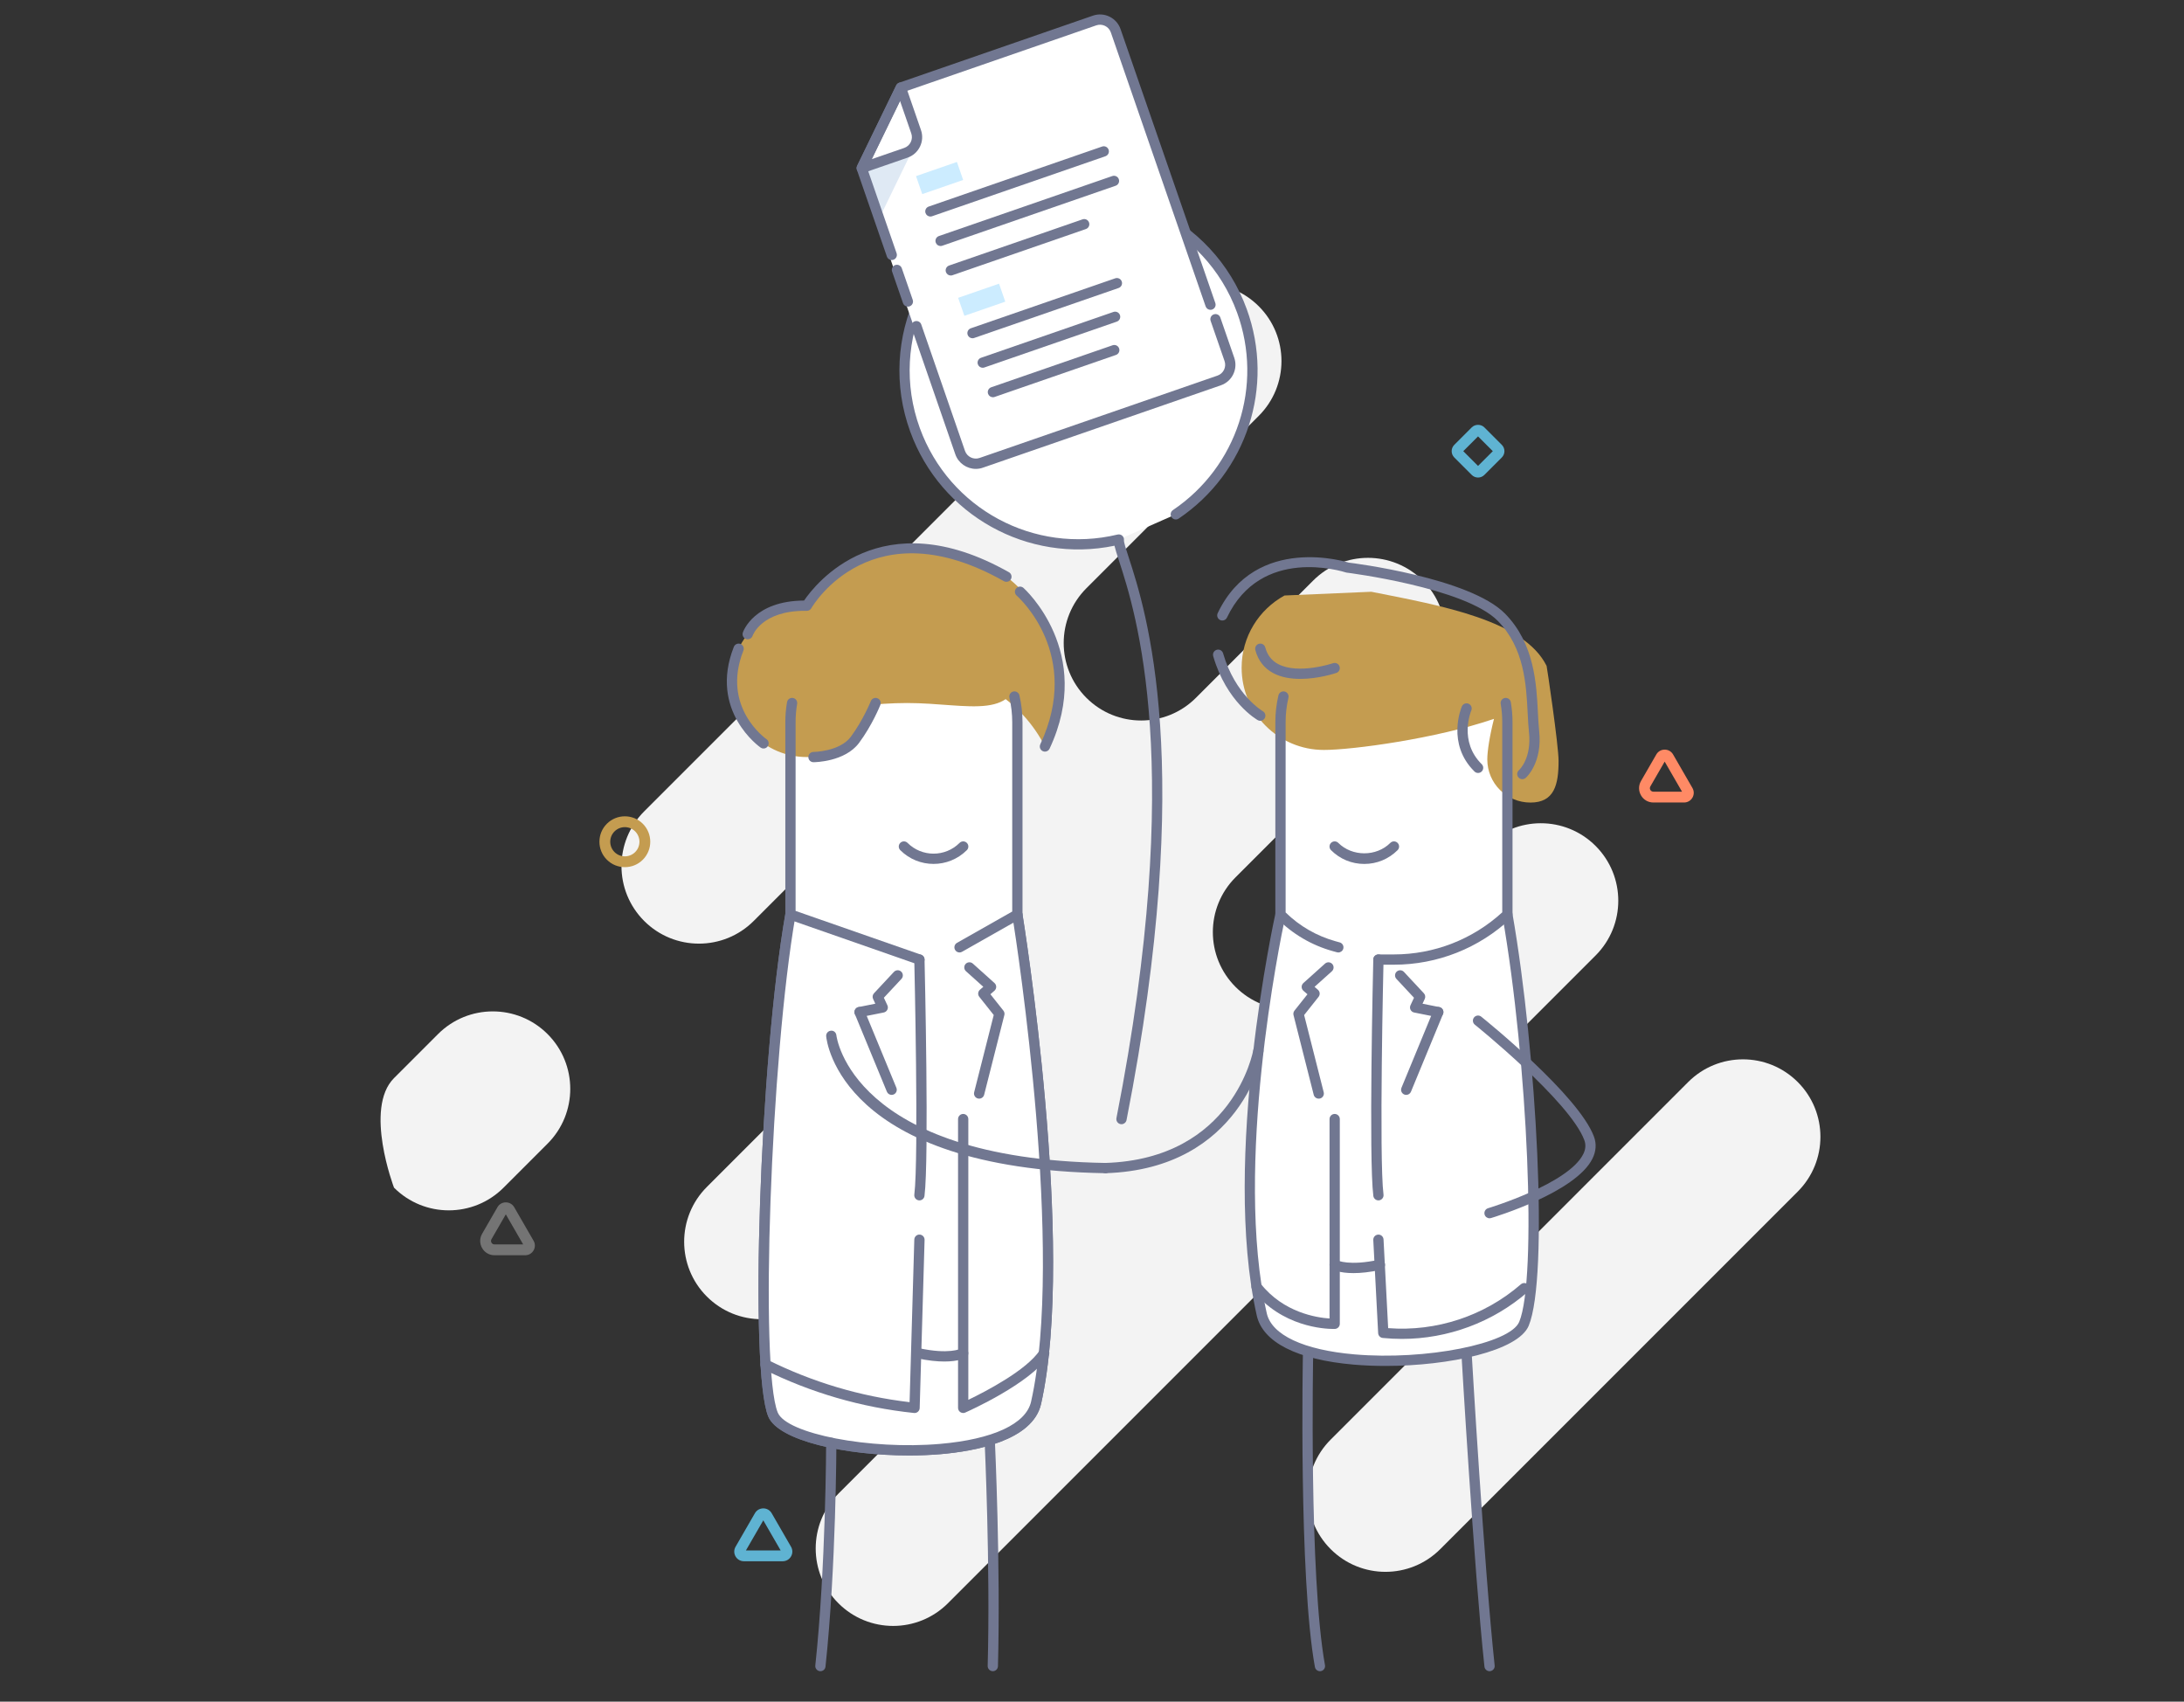
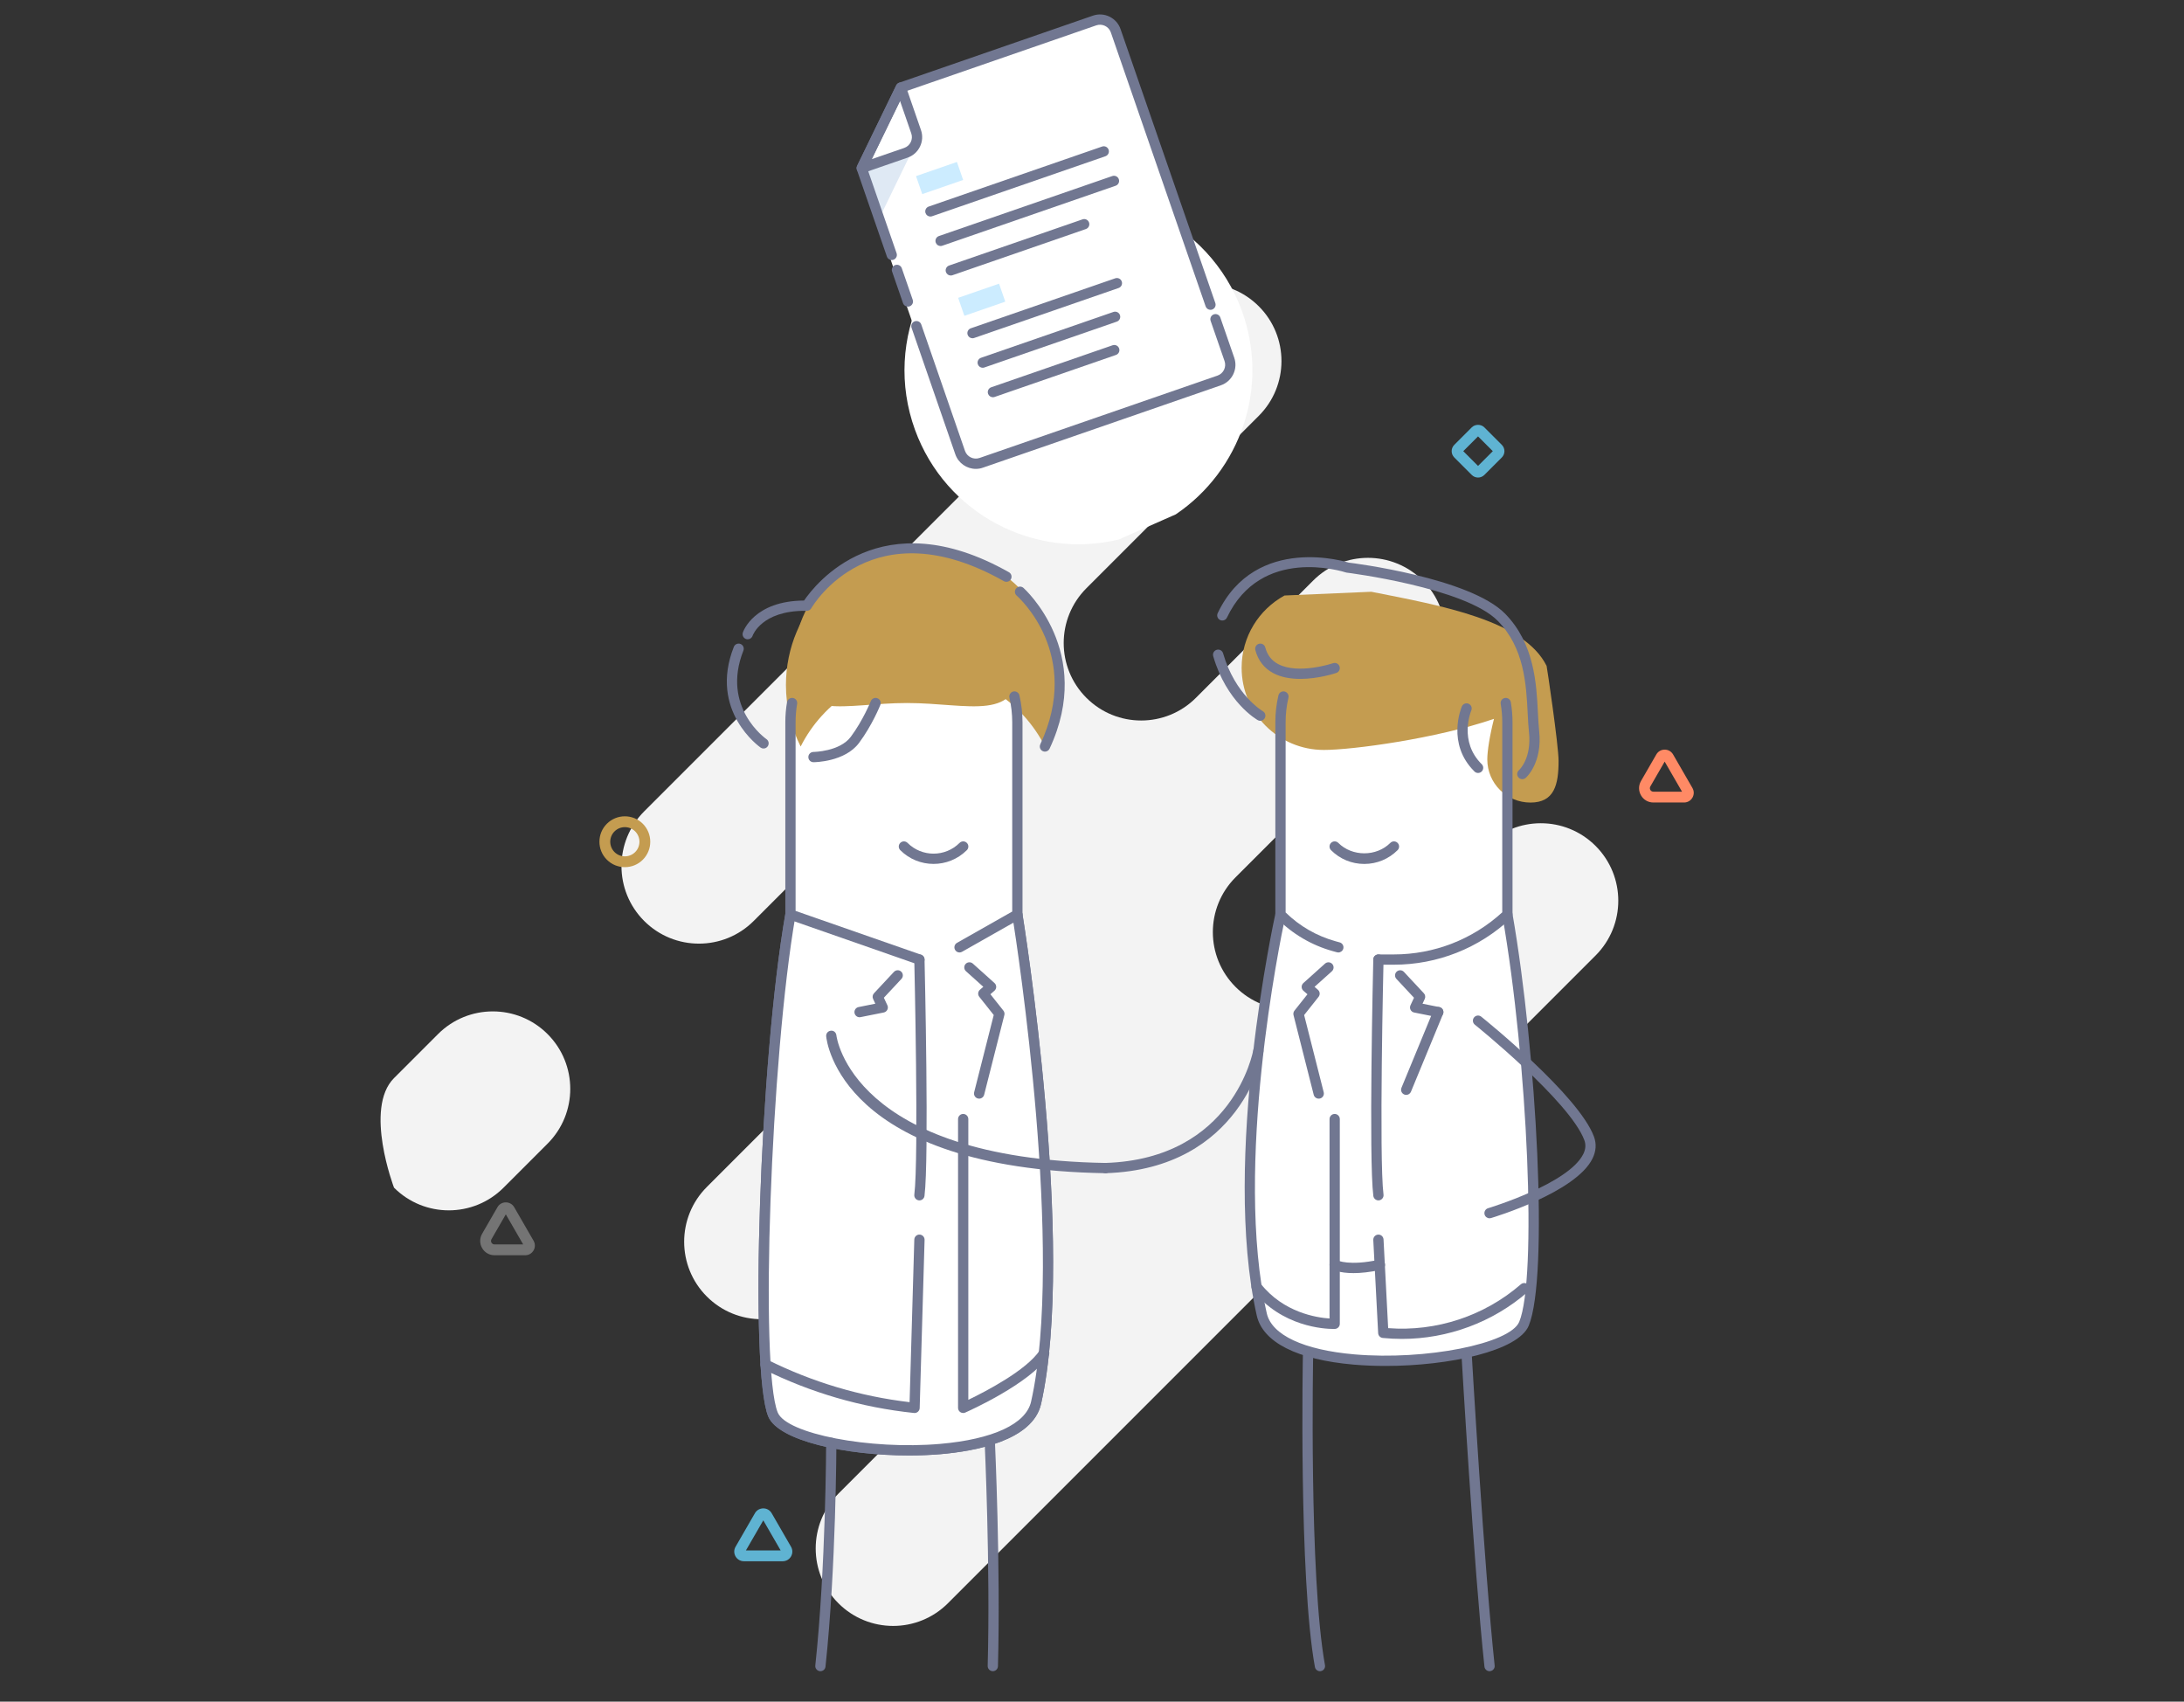
<svg xmlns="http://www.w3.org/2000/svg" version="1.1" id="Layer_1" x="0px" y="0px" viewBox="0 0 151.057 117.681" enable-background="new 0 0 151.057 117.681" xml:space="preserve">
  <rect x="0" y="0" width="151.057" height="117.681" fill="#333333" stroke="none" />
  <g>
    <path fill="#F3F3F3" d="M27.252,82.134c2.092,2.092,5.485,2.092,7.577,0l3.044-3.044c2.092-2.092,2.092-5.485,0-7.577l0,0   c-2.092-2.092-5.485-2.092-7.577,0l-3.044,3.044C25.159,76.65,27.252,82.134,27.252,82.134z" />
    <path fill="#F3F3F3" d="M67.4,93.884l-9.413,9.413c-2.092,2.092-2.092,5.485,0,7.577l0,0c2.092,2.092,5.485,2.092,7.577,0   l44.796-44.796c2.092-2.092,2.092-5.485,0-7.577l0,0c-2.092-2.092-5.485-2.092-7.577,0l-9.75,9.749   c-2.092,2.092-5.485,2.092-7.577,0l0,0c-2.092-2.092-2.092-5.485,0-7.577l12.949-12.949c2.092-2.092,2.092-5.485,0-7.577l0,0   c-2.092-2.092-5.485-2.092-7.577,0l-8.111,8.111c-2.092,2.092-5.485,2.092-7.577,0l0,0c-2.092-2.092-2.092-5.485,0-7.577   l11.924-11.924c2.092-2.092,2.092-5.485,0-7.577l0,0c-2.092-2.092-5.485-2.092-7.577,0L44.554,56.112   c-2.092,2.092-2.092,5.485,0,7.577l0,0c2.092,2.092,5.485,2.092,7.577,0l5.337-5.337c2.092-2.092,5.485-2.092,7.577,0l0,0   c2.092,2.092,2.092,5.485,0,7.577L48.889,82.086c-2.092,2.092-2.092,5.485,0,7.577l0,0c2.092,2.092,5.485,2.092,7.577,0   l3.357-3.357c2.092-2.092,5.485-2.092,7.577,0l0,0C69.492,88.399,69.492,91.792,67.4,93.884z" />
-     <path fill="#F3F3F3" d="M99.614,107.133l24.727-24.727c2.092-2.092,2.092-5.485,0-7.577l0,0c-2.092-2.092-5.485-2.092-7.577,0   L92.037,99.556c-2.092,2.092-2.092,5.485,0,7.577l0,0C94.129,109.225,97.522,109.225,99.614,107.133z" />
    <g>
      <g>
        <path fill="#5FB3D2" d="M102.23,33.025c-0.158,0-0.316-0.06-0.436-0.18l-1.209-1.209c-0.24-0.241-0.24-0.631,0-0.872l1.209-1.208     c0.233-0.234,0.639-0.234,0.872,0l1.208,1.208c0.241,0.241,0.241,0.632,0,0.872l-1.208,1.208     C102.545,32.965,102.387,33.025,102.23,33.025z M101.208,31.201l1.021,1.021l1.021-1.021l-1.021-1.021L101.208,31.201z" />
      </g>
      <g>
        <path fill="#5FB3D2" d="M97.447,59.023c-0.158,0-0.316-0.06-0.435-0.18l-1.209-1.209c-0.24-0.241-0.24-0.631,0-0.872l1.209-1.208     c0.233-0.233,0.639-0.233,0.872,0l1.208,1.208c0.241,0.241,0.241,0.632,0,0.872l-1.208,1.208     C97.763,58.963,97.605,59.023,97.447,59.023z M96.426,57.199l1.021,1.021l1.021-1.021l-1.021-1.021L96.426,57.199z" />
      </g>
      <g>
        <path fill="#C49C50" d="M43.218,59.969c-0.45,0-0.901-0.171-1.244-0.514c-0.686-0.686-0.686-1.802,0-2.487     c0.686-0.686,1.802-0.686,2.487,0c0.686,0.686,0.686,1.802,0,2.487C44.119,59.798,43.669,59.969,43.218,59.969z M43.218,57.202     c-0.259,0-0.517,0.099-0.715,0.295c-0.394,0.394-0.394,1.035,0,1.429c0.394,0.394,1.035,0.394,1.429,0     c0.394-0.394,0.394-1.035,0-1.429C43.735,57.3,43.476,57.202,43.218,57.202z" />
      </g>
      <g>
        <path fill="#5FB3D2" d="M54.132,107.97h-2.678c-0.242,0-0.458-0.125-0.579-0.334c-0.121-0.209-0.121-0.459,0-0.669l1.339-2.32     c0.121-0.21,0.338-0.334,0.58-0.334s0.458,0.125,0.579,0.334l1.339,2.32c0.121,0.21,0.121,0.46,0,0.669     C54.591,107.845,54.374,107.97,54.132,107.97z M51.592,107.221h2.402l-1.201-2.08L51.592,107.221z" />
      </g>
      <g>
        <path fill="#5FB3D2" d="M58.648,67.847c-0.158,0-0.316-0.06-0.435-0.18l-1.209-1.209c-0.24-0.241-0.24-0.631,0-0.872l1.209-1.208     c0.233-0.233,0.639-0.233,0.872,0l1.208,1.208c0.117,0.117,0.181,0.271,0.181,0.436s-0.064,0.319-0.181,0.436l-1.208,1.208     C58.964,67.787,58.806,67.847,58.648,67.847z M57.627,66.023l1.021,1.021l1.021-1.021l-1.021-1.021L57.627,66.023z" />
      </g>
      <g>
        <path fill="#747474" d="M36.324,86.808h-2.121c-0.358,0-0.678-0.185-0.857-0.495s-0.179-0.681,0-0.991l1.06-1.837     c0.121-0.21,0.338-0.334,0.58-0.334l0,0c0.241,0,0.458,0.125,0.579,0.334l1.339,2.319c0.121,0.21,0.121,0.46,0,0.669     C36.783,86.683,36.566,86.808,36.324,86.808z M33.994,85.697c-0.063,0.109-0.021,0.205,0,0.242     c0.021,0.036,0.084,0.121,0.209,0.121h1.983l-1.201-2.08L33.994,85.697z" />
      </g>
      <g>
        <path fill="#FF8A65" d="M116.478,55.498h-2.121c-0.358,0-0.679-0.185-0.857-0.495c-0.179-0.31-0.179-0.681,0-0.991l1.06-1.837     c0.121-0.21,0.338-0.334,0.58-0.334l0,0c0.241,0,0.458,0.125,0.579,0.334l1.339,2.319c0.121,0.21,0.121,0.46,0,0.669     C116.936,55.373,116.719,55.498,116.478,55.498z M114.147,54.387c-0.063,0.109-0.021,0.205,0,0.242     c0.021,0.036,0.084,0.121,0.209,0.121h1.983l-1.201-2.08L114.147,54.387z" />
      </g>
    </g>
  </g>
  <g>
    <g>
      <g>
        <path fill="#FFFFFF" d="M88.565,63.247c0,0-3.748,16.758-1.295,27.65c1.078,4.784,16.931,3.551,18.135,0.652     c1.313-3.159,0.587-18.38-1.146-28.302C102.526,53.325,88.565,63.247,88.565,63.247z" />
        <g>
          <path fill="#717791" d="M95.828,94.463c-0.749,0-1.49-0.03-2.199-0.091c-3.906-0.338-6.289-1.545-6.706-3.398      c-2.442-10.844,1.257-27.637,1.295-27.806c0.019-0.085,0.069-0.161,0.141-0.212c0.347-0.247,8.552-6.016,13.267-4.078      c1.594,0.656,2.599,2.105,2.983,4.306c1.676,9.594,2.521,25.138,1.125,28.499C105.011,93.421,100.258,94.463,95.828,94.463z       M88.882,63.459c-0.346,1.612-3.557,17.184-1.266,27.36c0.338,1.504,2.552,2.542,6.073,2.845      c4.902,0.425,10.757-0.734,11.389-2.252c1.231-2.961,0.608-17.932-1.168-28.104c-0.34-1.946-1.199-3.215-2.554-3.772      C97.28,57.859,89.878,62.776,88.882,63.459z" />
        </g>
      </g>
      <g>
        <path fill="#FFFFFF" d="M104.259,63.247l-10.269,2.741l-5.426-2.741V49.952c0-4.334,3.514-7.848,7.847-7.848l0,0     c4.334,0,7.848,3.514,7.848,7.848V63.247z" />
        <path fill="#C49C50" d="M106.971,46.049c-1.571-3.147-7.233-4.161-12.124-5.125l-6.001,0.258     c-1.768,0.964-2.968,2.839-2.968,4.995c0,3.14,2.546,5.686,5.686,5.686c1.982,0,7.769-0.783,11.768-2.15     c-0.292,1.142-0.463,2.219-0.463,2.804c0,1.649,1.336,2.985,2.985,2.985c1.649,0,1.945-1.229,1.945-2.878     C107.8,51.534,106.991,46.087,106.971,46.049z" />
        <g>
          <path fill="#717791" d="M92.565,65.869c-0.031,0-0.062-0.004-0.094-0.013l-0.28-0.077c-1.47-0.407-2.812-1.196-3.88-2.283      c-0.065-0.066-0.102-0.155-0.102-0.248V49.952c0-0.628,0.072-1.255,0.214-1.864c0.046-0.19,0.234-0.308,0.426-0.265      c0.191,0.045,0.309,0.235,0.266,0.427c-0.129,0.556-0.195,1.13-0.195,1.703v13.148c0.964,0.946,2.157,1.634,3.461,1.994      l0.279,0.077c0.189,0.052,0.301,0.248,0.248,0.437C92.864,65.765,92.721,65.869,92.565,65.869z" />
        </g>
        <g>
          <path fill="#717791" d="M96.399,66.715h-1.06c-0.196,0-0.355-0.159-0.355-0.355c0-0.196,0.159-0.355,0.355-0.355h1.06      c2.79,0,5.449-1.033,7.505-2.912V49.952c0-0.429-0.036-0.857-0.108-1.274c-0.033-0.193,0.096-0.377,0.29-0.409      c0.189-0.034,0.376,0.096,0.41,0.29c0.079,0.456,0.118,0.925,0.118,1.395v13.295c0,0.098-0.041,0.192-0.113,0.259      C102.299,65.575,99.421,66.715,96.399,66.715z" />
        </g>
        <g>
          <path fill="#717791" d="M94.362,59.747c-0.87,0-1.687-0.338-2.301-0.953c-0.139-0.139-0.139-0.364,0-0.503      c0.139-0.139,0.364-0.139,0.503,0c0.959,0.96,2.636,0.962,3.598,0c0.139-0.139,0.364-0.139,0.503,0      c0.139,0.139,0.139,0.364,0,0.503C96.049,59.408,95.232,59.747,94.362,59.747z" />
        </g>
      </g>
      <g>
        <path fill="#717791" d="M91.294,115.573c-0.168,0-0.317-0.12-0.348-0.292c-1.126-6.185-0.832-21.567-0.829-21.721     c0.004-0.194,0.163-0.348,0.355-0.348c0.002,0,0.005,0,0.007,0.001c0.196,0.004,0.352,0.166,0.348,0.362     c-0.003,0.154-0.296,15.464,0.816,21.581c0.035,0.192-0.092,0.378-0.286,0.412C91.337,115.571,91.316,115.573,91.294,115.573z" />
      </g>
      <g>
        <path fill="#717791" d="M103.024,115.573c-0.179,0-0.333-0.136-0.352-0.317c-0.735-6.858-1.585-21.508-1.593-21.655     c-0.012-0.196,0.138-0.364,0.334-0.375c0.196-0.012,0.364,0.138,0.375,0.334c0.009,0.148,0.857,14.779,1.59,21.62     c0.021,0.195-0.12,0.37-0.315,0.39C103.05,115.573,103.037,115.573,103.024,115.573z" />
      </g>
      <g>
        <path fill="#717791" d="M95.338,83.014c-0.176,0-0.328-0.131-0.351-0.311c-0.324-2.542-0.017-15.789-0.003-16.352     c0.005-0.193,0.163-0.346,0.355-0.346c0.002,0,0.006,0,0.009,0c0.196,0.005,0.351,0.167,0.346,0.364     c-0.004,0.137-0.32,13.755-0.003,16.245c0.024,0.194-0.113,0.372-0.308,0.397C95.368,83.012,95.354,83.014,95.338,83.014z" />
      </g>
      <path fill="#FFFFFF" d="M91.392,84.601l-0.525,6.171L91.392,84.601z" />
      <g>
        <path fill="#717791" d="M87.167,49.849c-0.059,0-0.118-0.015-0.174-0.047c-0.088-0.05-2.164-1.254-3.081-4.425     c-0.054-0.189,0.054-0.385,0.243-0.439c0.189-0.057,0.384,0.054,0.44,0.242c0.831,2.877,2.729,3.993,2.748,4.004     c0.17,0.098,0.229,0.314,0.133,0.484C87.41,49.784,87.29,49.849,87.167,49.849z" />
      </g>
      <g>
        <path fill="#717791" d="M105.292,53.885c-0.099,0-0.198-0.042-0.268-0.122c-0.128-0.148-0.114-0.37,0.033-0.499     c0.039-0.035,0.89-0.828,0.694-2.636c-0.042-0.386-0.064-0.82-0.088-1.288c-0.103-2.017-0.23-4.526-2.068-6.402     c-2.26-2.304-10.388-3.331-10.469-3.34c-0.306-0.092-5.899-1.854-8.263,3.111c-0.084,0.178-0.297,0.252-0.473,0.168     c-0.177-0.084-0.252-0.296-0.168-0.473c2.634-5.531,8.995-3.517,9.058-3.496c0.277,0.028,8.39,1.052,10.822,3.533     c2.027,2.067,2.168,4.839,2.27,6.862c0.023,0.453,0.045,0.874,0.084,1.248c0.238,2.202-0.884,3.205-0.932,3.247     C105.458,53.856,105.375,53.885,105.292,53.885z" />
      </g>
      <g>
        <path fill="#717791" d="M89.935,46.95c-0.643,0-1.311-0.1-1.874-0.402c-0.628-0.336-1.044-0.871-1.235-1.592     c-0.05-0.189,0.062-0.384,0.251-0.435c0.193-0.05,0.384,0.062,0.435,0.251c0.142,0.53,0.432,0.906,0.885,1.149     c1.398,0.747,3.779-0.047,3.802-0.056c0.185-0.064,0.387,0.036,0.45,0.222c0.063,0.185-0.036,0.387-0.222,0.45     C92.354,46.563,91.193,46.95,89.935,46.95z" />
      </g>
      <g>
        <path fill="#717791" d="M102.23,53.455c-0.09,0-0.181-0.034-0.249-0.103c-1.94-1.917-0.917-4.392-0.872-4.497     c0.078-0.18,0.284-0.263,0.465-0.188c0.181,0.077,0.265,0.284,0.189,0.465c-0.036,0.087-0.872,2.142,0.719,3.715     c0.14,0.137,0.141,0.362,0.003,0.502C102.413,53.421,102.321,53.455,102.23,53.455z" />
      </g>
      <g>
        <path fill="#717791" d="M97.261,75.718c-0.046,0-0.091-0.009-0.136-0.027c-0.181-0.075-0.267-0.282-0.192-0.464l2.217-5.37     c0.075-0.181,0.282-0.267,0.464-0.192c0.181,0.075,0.267,0.282,0.192,0.464l-2.217,5.37     C97.534,75.635,97.401,75.718,97.261,75.718z" />
      </g>
      <g>
        <path fill="#717791" d="M99.478,70.348c-0.023,0-0.047-0.002-0.069-0.007l-1.601-0.32c-0.107-0.021-0.198-0.091-0.247-0.188     s-0.05-0.211-0.006-0.31l0.244-0.522l-1.216-1.304c-0.134-0.144-0.125-0.368,0.017-0.502c0.144-0.133,0.368-0.126,0.502,0.017     l1.379,1.479c0.099,0.106,0.123,0.261,0.062,0.392l-0.154,0.33l1.158,0.232c0.192,0.039,0.317,0.226,0.279,0.418     C99.793,70.231,99.645,70.348,99.478,70.348z" />
      </g>
      <g>
        <path fill="#717791" d="M91.208,75.978c-0.159,0-0.304-0.107-0.345-0.268l-1.397-5.511c-0.027-0.107-0.002-0.222,0.066-0.308     l0.898-1.131l-0.279-0.243c-0.077-0.066-0.121-0.163-0.122-0.265c-0.001-0.102,0.043-0.2,0.118-0.267l1.498-1.345     c0.146-0.131,0.37-0.119,0.502,0.027c0.131,0.146,0.118,0.371-0.027,0.502l-1.199,1.077l0.233,0.202     c0.144,0.125,0.163,0.34,0.046,0.489l-0.999,1.26l1.354,5.341c0.048,0.19-0.067,0.383-0.257,0.431     C91.265,75.975,91.236,75.978,91.208,75.978z" />
      </g>
      <g>
        <path fill="#717791" d="M96.961,92.594c-0.44,0-0.88-0.022-1.321-0.066c-0.175-0.017-0.31-0.16-0.319-0.334l-0.337-6.44     c-0.01-0.196,0.14-0.363,0.336-0.373c0.195-0.013,0.362,0.14,0.373,0.336l0.32,6.132c3.328,0.256,6.655-0.842,9.179-3.032     c0.148-0.129,0.373-0.113,0.501,0.035c0.129,0.148,0.113,0.372-0.035,0.501C103.246,91.446,100.134,92.594,96.961,92.594z" />
      </g>
      <g>
        <path fill="#717791" d="M92.228,91.905c-0.591,0-3.58-0.132-5.597-2.699c-0.121-0.154-0.095-0.377,0.059-0.499     c0.155-0.12,0.377-0.095,0.499,0.06c1.584,2.016,3.903,2.359,4.769,2.415V77.391c0-0.196,0.159-0.355,0.355-0.355     c0.196,0,0.355,0.159,0.355,0.355v14.158c0,0.191-0.151,0.347-0.342,0.355C92.314,91.904,92.281,91.905,92.228,91.905z" />
      </g>
      <g>
        <path fill="#717791" d="M93.614,88.043c-0.977,0-1.414-0.23-1.481-0.269c-0.17-0.099-0.226-0.316-0.128-0.486     c0.097-0.169,0.312-0.226,0.48-0.131c0.03,0.014,0.838,0.406,2.883-0.037c0.195-0.042,0.381,0.081,0.422,0.272     c0.042,0.192-0.08,0.38-0.271,0.422C94.734,87.984,94.106,88.043,93.614,88.043z" />
      </g>
      <g>
        <path fill="#717791" d="M76.467,81.135c-0.191,0-0.349-0.151-0.355-0.344c-0.006-0.196,0.148-0.361,0.344-0.366     c8.851-0.285,10.215-7.732,10.228-7.807c0.033-0.194,0.222-0.319,0.409-0.291c0.193,0.032,0.323,0.216,0.29,0.409     c-0.013,0.081-1.481,8.094-10.904,8.397C76.475,81.134,76.471,81.135,76.467,81.135z" />
      </g>
      <g>
        <path fill="#717791" d="M103.025,84.251c-0.153,0-0.294-0.099-0.341-0.254c-0.055-0.188,0.05-0.386,0.239-0.442     c0.055-0.017,5.557-1.679,6.582-3.739c0.168-0.338,0.192-0.655,0.075-0.97c-1.002-2.684-7.508-7.932-7.574-7.984     c-0.152-0.123-0.177-0.346-0.054-0.499c0.123-0.153,0.346-0.177,0.499-0.054c0.274,0.22,6.723,5.424,7.794,8.29     c0.187,0.502,0.151,1.018-0.105,1.534c-1.163,2.335-6.776,4.032-7.015,4.103C103.093,84.246,103.058,84.251,103.025,84.251z" />
      </g>
    </g>
    <g>
      <g>
        <g>
          <path fill="#717791" d="M62.865,100.653c-4.364,0-9.026-1.007-9.727-2.691c-1.32-3.175-0.59-24.626,1.183-34.776      c0.384-2.202,1.388-3.651,2.983-4.306c4.716-1.936,12.919,3.832,13.266,4.078c0.077,0.054,0.129,0.138,0.145,0.232      c0.038,0.23,3.731,23.066,1.291,33.899c-0.574,2.549-4.587,3.27-6.929,3.473C64.364,100.623,63.619,100.653,62.865,100.653z       M59.516,59.19c-0.697,0-1.354,0.105-1.941,0.346c-1.354,0.557-2.214,1.826-2.553,3.772c-1.717,9.827-2.485,31.355-1.227,34.381      c0.612,1.471,6.38,2.586,11.223,2.165c3.656-0.316,5.951-1.381,6.297-2.921c2.308-10.247-0.961-31.494-1.275-33.48      C69.156,62.848,63.637,59.19,59.516,59.19z" />
        </g>
        <path fill="#FFFFFF" d="M70.366,63.247c0,0,3.748,22.872,1.295,33.764c-1.078,4.784-16.99,3.713-18.194,0.815     c-1.313-3.159-0.528-24.657,1.205-34.579C56.405,53.325,70.366,63.247,70.366,63.247z" />
        <g>
          <path fill="#717791" d="M62.865,100.653c-4.364,0-9.026-1.007-9.727-2.691c-1.32-3.175-0.59-24.626,1.183-34.776      c0.384-2.202,1.388-3.651,2.983-4.306c4.716-1.936,12.919,3.832,13.266,4.078c0.077,0.054,0.129,0.138,0.145,0.232      c0.038,0.23,3.731,23.066,1.291,33.899c-0.574,2.549-4.587,3.27-6.929,3.473C64.364,100.623,63.619,100.653,62.865,100.653z       M59.516,59.19c-0.697,0-1.354,0.105-1.941,0.346c-1.354,0.557-2.214,1.826-2.553,3.772c-1.717,9.827-2.485,31.355-1.227,34.381      c0.612,1.471,6.38,2.586,11.223,2.165c3.656-0.316,5.951-1.381,6.297-2.921c2.308-10.247-0.961-31.494-1.275-33.48      C69.156,62.848,63.637,59.19,59.516,59.19z" />
        </g>
      </g>
      <g>
        <path fill="#FFFFFF" d="M54.672,63.247l10.269,2.741l5.426-2.741V49.952c0-4.334-3.514-7.848-7.847-7.848l0,0     c-4.334,0-7.848,3.514-7.848,7.848C54.672,49.952,54.672,63.247,54.672,63.247z" />
        <g>
          <path fill="#C49C50" d="M63.825,46.412c3.697,0,6.89,2.124,8.449,5.214c0.645-1.28,1.018-2.721,1.018-4.252      c0-5.228-4.238-9.466-9.466-9.466s-9.466,4.238-9.466,9.466c0,1.531,0.372,2.972,1.018,4.252      C56.935,48.535,60.128,46.412,63.825,46.412z" />
-           <circle fill="#C49C50" cx="55.808" cy="47.121" r="5.234" />
          <path fill="#C49C50" d="M70.551,45.73c0,4.32-3.503,2.888-7.822,2.888c-4.321,0-7.822,1.432-7.822-2.888      c0-4.321,3.503-7.822,7.822-7.822C67.049,37.907,70.551,41.409,70.551,45.73z" />
        </g>
        <g>
          <g>
            <path fill="#717791" d="M52.81,51.764c-0.069,0-0.139-0.02-0.2-0.062c-0.037-0.025-3.61-2.525-1.854-6.969       c0.073-0.181,0.28-0.272,0.461-0.2c0.183,0.072,0.272,0.278,0.2,0.461c-1.551,3.921,1.56,6.099,1.592,6.12       c0.163,0.11,0.204,0.331,0.094,0.493C53.035,51.71,52.923,51.764,52.81,51.764z" />
          </g>
          <g>
            <path fill="#717791" d="M51.716,44.211c-0.039,0-0.077-0.006-0.115-0.019c-0.184-0.063-0.283-0.262-0.222-0.447       c0.03-0.091,0.772-2.192,4.235-2.214c0.76-1.119,5.304-6.968,14.17-1.958c0.17,0.096,0.23,0.313,0.134,0.484       c-0.097,0.17-0.314,0.23-0.484,0.134c-9.088-5.135-13.153,1.586-13.321,1.874c-0.063,0.11-0.181,0.177-0.307,0.177       c-0.069,0.005-0.093-0.001-0.138-0.001c-2.972,0-3.592,1.66-3.617,1.732C52.001,44.119,51.863,44.211,51.716,44.211z" />
          </g>
          <g>
            <path fill="#717791" d="M72.273,51.98c-0.05,0-0.102-0.011-0.15-0.034c-0.178-0.083-0.254-0.294-0.171-0.473       c2.898-6.188-1.448-10.12-1.635-10.284c-0.148-0.129-0.162-0.353-0.032-0.501c0.13-0.148,0.353-0.161,0.501-0.033       c0.05,0.043,4.938,4.437,1.809,11.119C72.535,51.904,72.407,51.98,72.273,51.98z" />
          </g>
        </g>
        <g>
          <path fill="#717791" d="M66.366,65.869c-0.123,0-0.244-0.065-0.309-0.181c-0.096-0.17-0.037-0.387,0.134-0.484l3.82-2.165      V49.952c0-0.576-0.065-1.149-0.194-1.703c-0.044-0.191,0.075-0.382,0.266-0.427c0.193-0.043,0.381,0.075,0.426,0.265      c0.141,0.607,0.213,1.235,0.213,1.864v13.295c0,0.128-0.069,0.246-0.18,0.309l-4,2.266      C66.486,65.854,66.426,65.869,66.366,65.869z" />
        </g>
        <g>
          <path fill="#717791" d="M63.592,66.715c-0.039,0-0.079-0.006-0.117-0.02l-8.92-3.114c-0.143-0.05-0.238-0.184-0.238-0.335      V49.952c0-0.468,0.04-0.937,0.118-1.394c0.033-0.193,0.221-0.323,0.409-0.29c0.193,0.032,0.323,0.216,0.29,0.409      c-0.071,0.418-0.107,0.847-0.107,1.275v13.043l8.682,3.03c0.185,0.065,0.282,0.267,0.218,0.452      C63.876,66.624,63.74,66.715,63.592,66.715z" />
        </g>
        <g>
          <path fill="#717791" d="M64.569,59.745c-0.834,0-1.666-0.317-2.301-0.951c-0.139-0.139-0.139-0.364,0-0.503      c0.139-0.139,0.364-0.139,0.503,0c0.992,0.992,2.606,0.992,3.598,0c0.139-0.139,0.364-0.139,0.503,0      c0.139,0.139,0.139,0.364,0,0.503C66.235,59.428,65.402,59.745,64.569,59.745z" />
        </g>
      </g>
      <g>
        <path fill="#717791" d="M68.669,115.573c-0.003,0-0.006,0-0.01,0c-0.196-0.006-0.35-0.169-0.346-0.365     c0.188-6.883-0.206-15.425-0.21-15.51c-0.009-0.196,0.142-0.362,0.338-0.372c0.23-0.019,0.363,0.143,0.372,0.338     c0.005,0.086,0.399,8.654,0.211,15.563C69.019,115.421,68.861,115.573,68.669,115.573z" />
      </g>
      <g>
        <path fill="#717791" d="M56.745,115.573c-0.013,0-0.025-0.001-0.039-0.002c-0.195-0.021-0.336-0.196-0.315-0.39     c0.732-6.831,0.749-15.31,0.749-15.396c0-0.196,0.159-0.354,0.355-0.354l0,0c0.196,0,0.355,0.159,0.355,0.356     c0,0.084-0.018,8.601-0.754,15.47C57.078,115.438,56.925,115.573,56.745,115.573z" />
      </g>
      <g>
        <path fill="#717791" d="M63.593,83.014c-0.016,0-0.03-0.001-0.046-0.003c-0.195-0.024-0.332-0.203-0.308-0.397     c0.317-2.49,0.001-16.108-0.003-16.245c-0.005-0.196,0.151-0.359,0.346-0.364c0.003,0,0.006,0,0.009,0     c0.192,0,0.35,0.154,0.355,0.346c0.013,0.562,0.321,13.809-0.003,16.352C63.921,82.883,63.769,83.014,63.593,83.014z" />
      </g>
      <path fill="#FFFFFF" d="M67.539,84.601l0.525,12.285L67.539,84.601z" />
      <g>
-         <path fill="#717791" d="M61.67,75.718c-0.14,0-0.272-0.083-0.328-0.219l-2.216-5.37c-0.075-0.181,0.012-0.389,0.192-0.464     c0.181-0.074,0.389,0.011,0.464,0.192l2.217,5.37c0.075,0.181-0.012,0.389-0.192,0.464C61.76,75.708,61.715,75.718,61.67,75.718z     " />
-       </g>
+         </g>
      <g>
        <path fill="#717791" d="M59.453,70.348c-0.166,0-0.314-0.117-0.348-0.286c-0.039-0.192,0.086-0.379,0.279-0.418l1.157-0.232     l-0.153-0.329c-0.062-0.132-0.037-0.286,0.062-0.393l1.38-1.479c0.136-0.143,0.361-0.151,0.502-0.017     c0.144,0.134,0.151,0.358,0.017,0.502L61.132,69l0.244,0.521c0.047,0.099,0.045,0.213-0.005,0.311     c-0.05,0.097-0.14,0.166-0.248,0.188l-1.601,0.32C59.499,70.346,59.475,70.348,59.453,70.348z" />
      </g>
      <g>
        <path fill="#717791" d="M67.722,75.978c-0.028,0-0.058-0.003-0.087-0.011c-0.19-0.048-0.305-0.241-0.257-0.431l1.354-5.341     l-0.999-1.26c-0.118-0.149-0.098-0.364,0.046-0.489l0.233-0.202l-1.2-1.077c-0.146-0.131-0.158-0.356-0.027-0.502     c0.132-0.145,0.357-0.157,0.502-0.027l1.498,1.345c0.076,0.068,0.118,0.166,0.118,0.267c-0.001,0.102-0.046,0.198-0.122,0.265     l-0.279,0.243L69.4,69.89c0.069,0.087,0.093,0.2,0.066,0.308l-1.397,5.511C68.026,75.872,67.882,75.978,67.722,75.978z" />
      </g>
      <g>
        <path fill="#717791" d="M63.254,97.718c-0.012,0-0.024,0-0.035-0.002c-3.647-0.382-7.155-1.403-10.432-3.035     c-0.176-0.088-0.247-0.301-0.159-0.476c0.087-0.175,0.301-0.246,0.476-0.159c3.088,1.537,6.385,2.52,9.808,2.922l0.326-11.244     c0.006-0.195,0.166-0.353,0.365-0.345c0.196,0.006,0.35,0.169,0.346,0.365L63.61,97.374c-0.003,0.099-0.047,0.191-0.121,0.256     C63.424,97.687,63.34,97.718,63.254,97.718z" />
      </g>
      <g>
        <path fill="#717791" d="M66.619,97.718c-0.068,0-0.136-0.019-0.194-0.057c-0.1-0.065-0.161-0.177-0.161-0.297V77.391     c0-0.196,0.159-0.355,0.355-0.355s0.355,0.159,0.355,0.355v19.415c1.165-0.56,4.034-2.041,4.952-3.435     c0.109-0.164,0.327-0.207,0.492-0.101c0.163,0.108,0.209,0.328,0.101,0.491c-1.271,1.929-5.574,3.845-5.757,3.926     C66.717,97.709,66.668,97.718,66.619,97.718z" />
      </g>
      <g>
-         <path fill="#717791" d="M65.317,94.157c-0.491,0-1.119-0.058-1.906-0.229c-0.191-0.042-0.312-0.231-0.271-0.422     s0.226-0.314,0.422-0.272c2.072,0.451,2.877,0.041,2.884,0.036c0.174-0.089,0.386-0.029,0.48,0.14     c0.094,0.169,0.039,0.38-0.129,0.477C66.732,93.926,66.294,94.157,65.317,94.157z" />
-       </g>
+         </g>
      <g>
        <path fill="#717791" d="M76.467,81.135c-0.002,0-0.004,0-0.006-0.001c-18.266-0.299-19.283-9.095-19.318-9.469     c-0.017-0.195,0.125-0.367,0.319-0.385c0.205-0.026,0.368,0.125,0.387,0.319c0.009,0.085,1.047,8.537,18.623,8.826     c0.196,0.003,0.352,0.165,0.349,0.361C76.82,80.979,76.661,81.135,76.467,81.135z" />
      </g>
      <g>
        <path fill="#717791" d="M56.264,52.711c-0.196,0-0.353-0.158-0.354-0.353c-0.002-0.196,0.157-0.356,0.353-0.357     c0.017,0,1.819-0.022,2.584-1.049c0.844-1.132,1.378-2.453,1.384-2.465c0.073-0.181,0.279-0.271,0.461-0.197     c0.182,0.073,0.271,0.279,0.198,0.461c-0.023,0.057-0.573,1.418-1.474,2.626C58.438,52.689,56.353,52.711,56.264,52.711     L56.264,52.711L56.264,52.711z" />
      </g>
    </g>
    <g>
      <g>
        <path fill="#FFFFFF" d="M85.896,21.499c-2.273-6.244-9.176-9.462-15.419-7.19c-6.244,2.273-9.462,9.176-7.19,15.419     c2.113,5.805,8.229,8.989,14.097,7.582l3.94-1.739C85.791,32.553,87.824,26.793,85.896,21.499z" />
        <g>
-           <path fill="#717791" d="M77.567,77.746c-0.022,0-0.046-0.002-0.069-0.007c-0.192-0.038-0.317-0.224-0.279-0.417      c4.791-24.384,1.321-35.031,0.181-38.53c-0.148-0.455-0.257-0.791-0.318-1.052c-5.99,1.239-12.018-2.098-14.127-7.892      c-2.336-6.417,0.984-13.538,7.402-15.874c6.419-2.337,13.539,0.984,15.875,7.403c1.945,5.344,0.009,11.301-4.709,14.487      c-0.162,0.11-0.383,0.066-0.493-0.095c-0.11-0.163-0.067-0.383,0.095-0.493c4.448-3.003,6.272-8.618,4.439-13.655      c-2.202-6.05-8.917-9.178-14.965-6.978c-6.05,2.203-9.18,8.915-6.978,14.965c2.03,5.578,7.911,8.745,13.68,7.358      c0.113-0.025,0.23,0.002,0.316,0.077c0.087,0.076,0.132,0.188,0.121,0.302c-0.015,0.152,0.148,0.652,0.337,1.23      c1.154,3.542,4.668,14.321-0.159,38.887C77.881,77.628,77.733,77.746,77.567,77.746z" />
-         </g>
+           </g>
      </g>
    </g>
    <g>
      <g>
        <g>
          <g>
            <path fill="#FFFFFF" d="M76.915,1.948l7.866,22.729c0.207,0.598-0.11,1.251-0.708,1.459L67.617,31.83       c-0.598,0.207-1.251-0.11-1.459-0.708L59.35,11.446l2.705-5.569L75.456,1.24C76.054,1.032,76.708,1.349,76.915,1.948z" />
            <polygon fill="#DFE9F4" points="63.265,10.059 60.807,15.119 59.601,11.624      " />
            <g>
              <path fill="#717791" d="M62.794,21.206c-0.148,0-0.285-0.092-0.335-0.239l-0.757-2.186c-0.065-0.185,0.034-0.387,0.219-0.452        c0.185-0.063,0.387,0.034,0.451,0.219l0.757,2.187c0.065,0.185-0.034,0.387-0.219,0.451        C62.872,21.199,62.832,21.206,62.794,21.206z" />
            </g>
            <g>
              <path fill="#717791" d="M67.495,32.426c-0.622,0-1.206-0.39-1.421-1.011l-3.025-8.744c-0.065-0.185,0.034-0.387,0.219-0.451        c0.185-0.063,0.388,0.034,0.451,0.219l3.025,8.743c0.144,0.413,0.598,0.631,1.007,0.489l16.455-5.695        c0.2-0.069,0.361-0.212,0.454-0.402c0.092-0.19,0.105-0.405,0.036-0.605l-0.962-2.778c-0.065-0.185,0.034-0.387,0.219-0.451        s0.388,0.033,0.451,0.219l0.962,2.778c0.132,0.379,0.107,0.786-0.068,1.147c-0.176,0.361-0.48,0.632-0.861,0.763        l-16.454,5.695C67.823,32.4,67.657,32.426,67.495,32.426z" />
            </g>
            <g>
              <path fill="#717791" d="M83.723,21.427c-0.148,0-0.285-0.092-0.335-0.239L76.832,2.242c-0.143-0.413-0.596-0.63-1.007-0.489        l-13.265,4.59l-2.576,5.304l2.029,5.865c0.065,0.185-0.034,0.387-0.219,0.452c-0.185,0.062-0.387-0.034-0.451-0.219        l-2.078-6.004c-0.031-0.089-0.025-0.186,0.016-0.271L61.987,5.9c0.041-0.084,0.114-0.149,0.203-0.18l13.402-4.638        c0.784-0.271,1.64,0.147,1.91,0.928l6.556,18.945c0.065,0.185-0.034,0.387-0.219,0.451        C83.8,21.42,83.761,21.427,83.723,21.427z" />
            </g>
            <g>
              <path fill="#717791" d="M59.602,11.979c-0.099,0-0.197-0.043-0.266-0.119c-0.095-0.107-0.116-0.262-0.053-0.391L61.988,5.9        c0.062-0.129,0.196-0.208,0.34-0.199c0.144,0.009,0.267,0.103,0.314,0.238l1.057,3.054c0.132,0.379,0.107,0.786-0.068,1.147        c-0.176,0.361-0.48,0.632-0.86,0.763l-3.053,1.056C59.679,11.972,59.64,11.979,59.602,11.979z M62.251,6.981l-1.956,4.026        l2.243-0.776c0.2-0.069,0.361-0.212,0.454-0.402c0.092-0.19,0.105-0.405,0.036-0.604L62.251,6.981z" />
            </g>
          </g>
        </g>
      </g>
      <g>
        <g>
          <g>
            <path fill="#717791" d="M67.263,23.393c-0.148,0-0.285-0.092-0.335-0.239c-0.065-0.185,0.034-0.387,0.219-0.451l9.988-3.456       c0.185-0.064,0.388,0.034,0.451,0.219c0.065,0.185-0.034,0.387-0.219,0.451l-9.988,3.456       C67.341,23.386,67.301,23.393,67.263,23.393z" />
          </g>
          <g>
            <path fill="#717791" d="M67.969,25.433c-0.148,0-0.285-0.092-0.335-0.239c-0.065-0.185,0.034-0.387,0.219-0.451l9.158-3.17       c0.185-0.064,0.388,0.034,0.451,0.219c0.065,0.185-0.034,0.387-0.219,0.451l-9.158,3.17       C68.048,25.426,68.008,25.433,67.969,25.433z" />
          </g>
          <g>
            <path fill="#717791" d="M68.675,27.472c-0.148,0-0.284-0.092-0.335-0.239c-0.065-0.185,0.034-0.387,0.219-0.451l8.394-2.905       c0.185-0.064,0.387,0.033,0.451,0.219c0.065,0.185-0.034,0.387-0.219,0.451l-8.393,2.905       C68.753,27.465,68.713,27.472,68.675,27.472z" />
          </g>
          <rect x="66.405" y="20.071" transform="matrix(0.945 -0.327 0.327 0.945 -3.046 23.344)" fill="#CCECFF" width="2.994" height="1.317" />
        </g>
      </g>
      <g>
        <g>
          <g>
            <path fill="#717791" d="M64.35,14.975c-0.148,0-0.284-0.092-0.335-0.239c-0.065-0.185,0.034-0.387,0.219-0.451l11.992-4.15       c0.185-0.064,0.387,0.033,0.451,0.219c0.065,0.185-0.034,0.387-0.219,0.451l-11.992,4.15       C64.428,14.968,64.389,14.975,64.35,14.975z" />
          </g>
          <g>
            <path fill="#717791" d="M65.056,17.014c-0.148,0-0.285-0.092-0.335-0.239c-0.065-0.185,0.034-0.387,0.219-0.451l11.992-4.149       c0.184-0.063,0.388,0.034,0.451,0.219c0.065,0.185-0.034,0.387-0.219,0.451l-11.992,4.149       C65.133,17.007,65.094,17.014,65.056,17.014z" />
          </g>
          <g>
            <path fill="#717791" d="M65.761,19.053c-0.148,0-0.285-0.092-0.335-0.239c-0.065-0.185,0.034-0.387,0.219-0.451l9.228-3.193       c0.185-0.064,0.388,0.033,0.451,0.219c0.065,0.185-0.034,0.387-0.219,0.451l-9.228,3.193       C65.839,19.046,65.8,19.053,65.761,19.053z" />
          </g>
          <rect x="63.491" y="11.653" transform="matrix(0.945 -0.327 0.327 0.945 -0.453 21.929)" fill="#CCECFF" width="2.994" height="1.317" />
        </g>
      </g>
    </g>
  </g>
</svg>